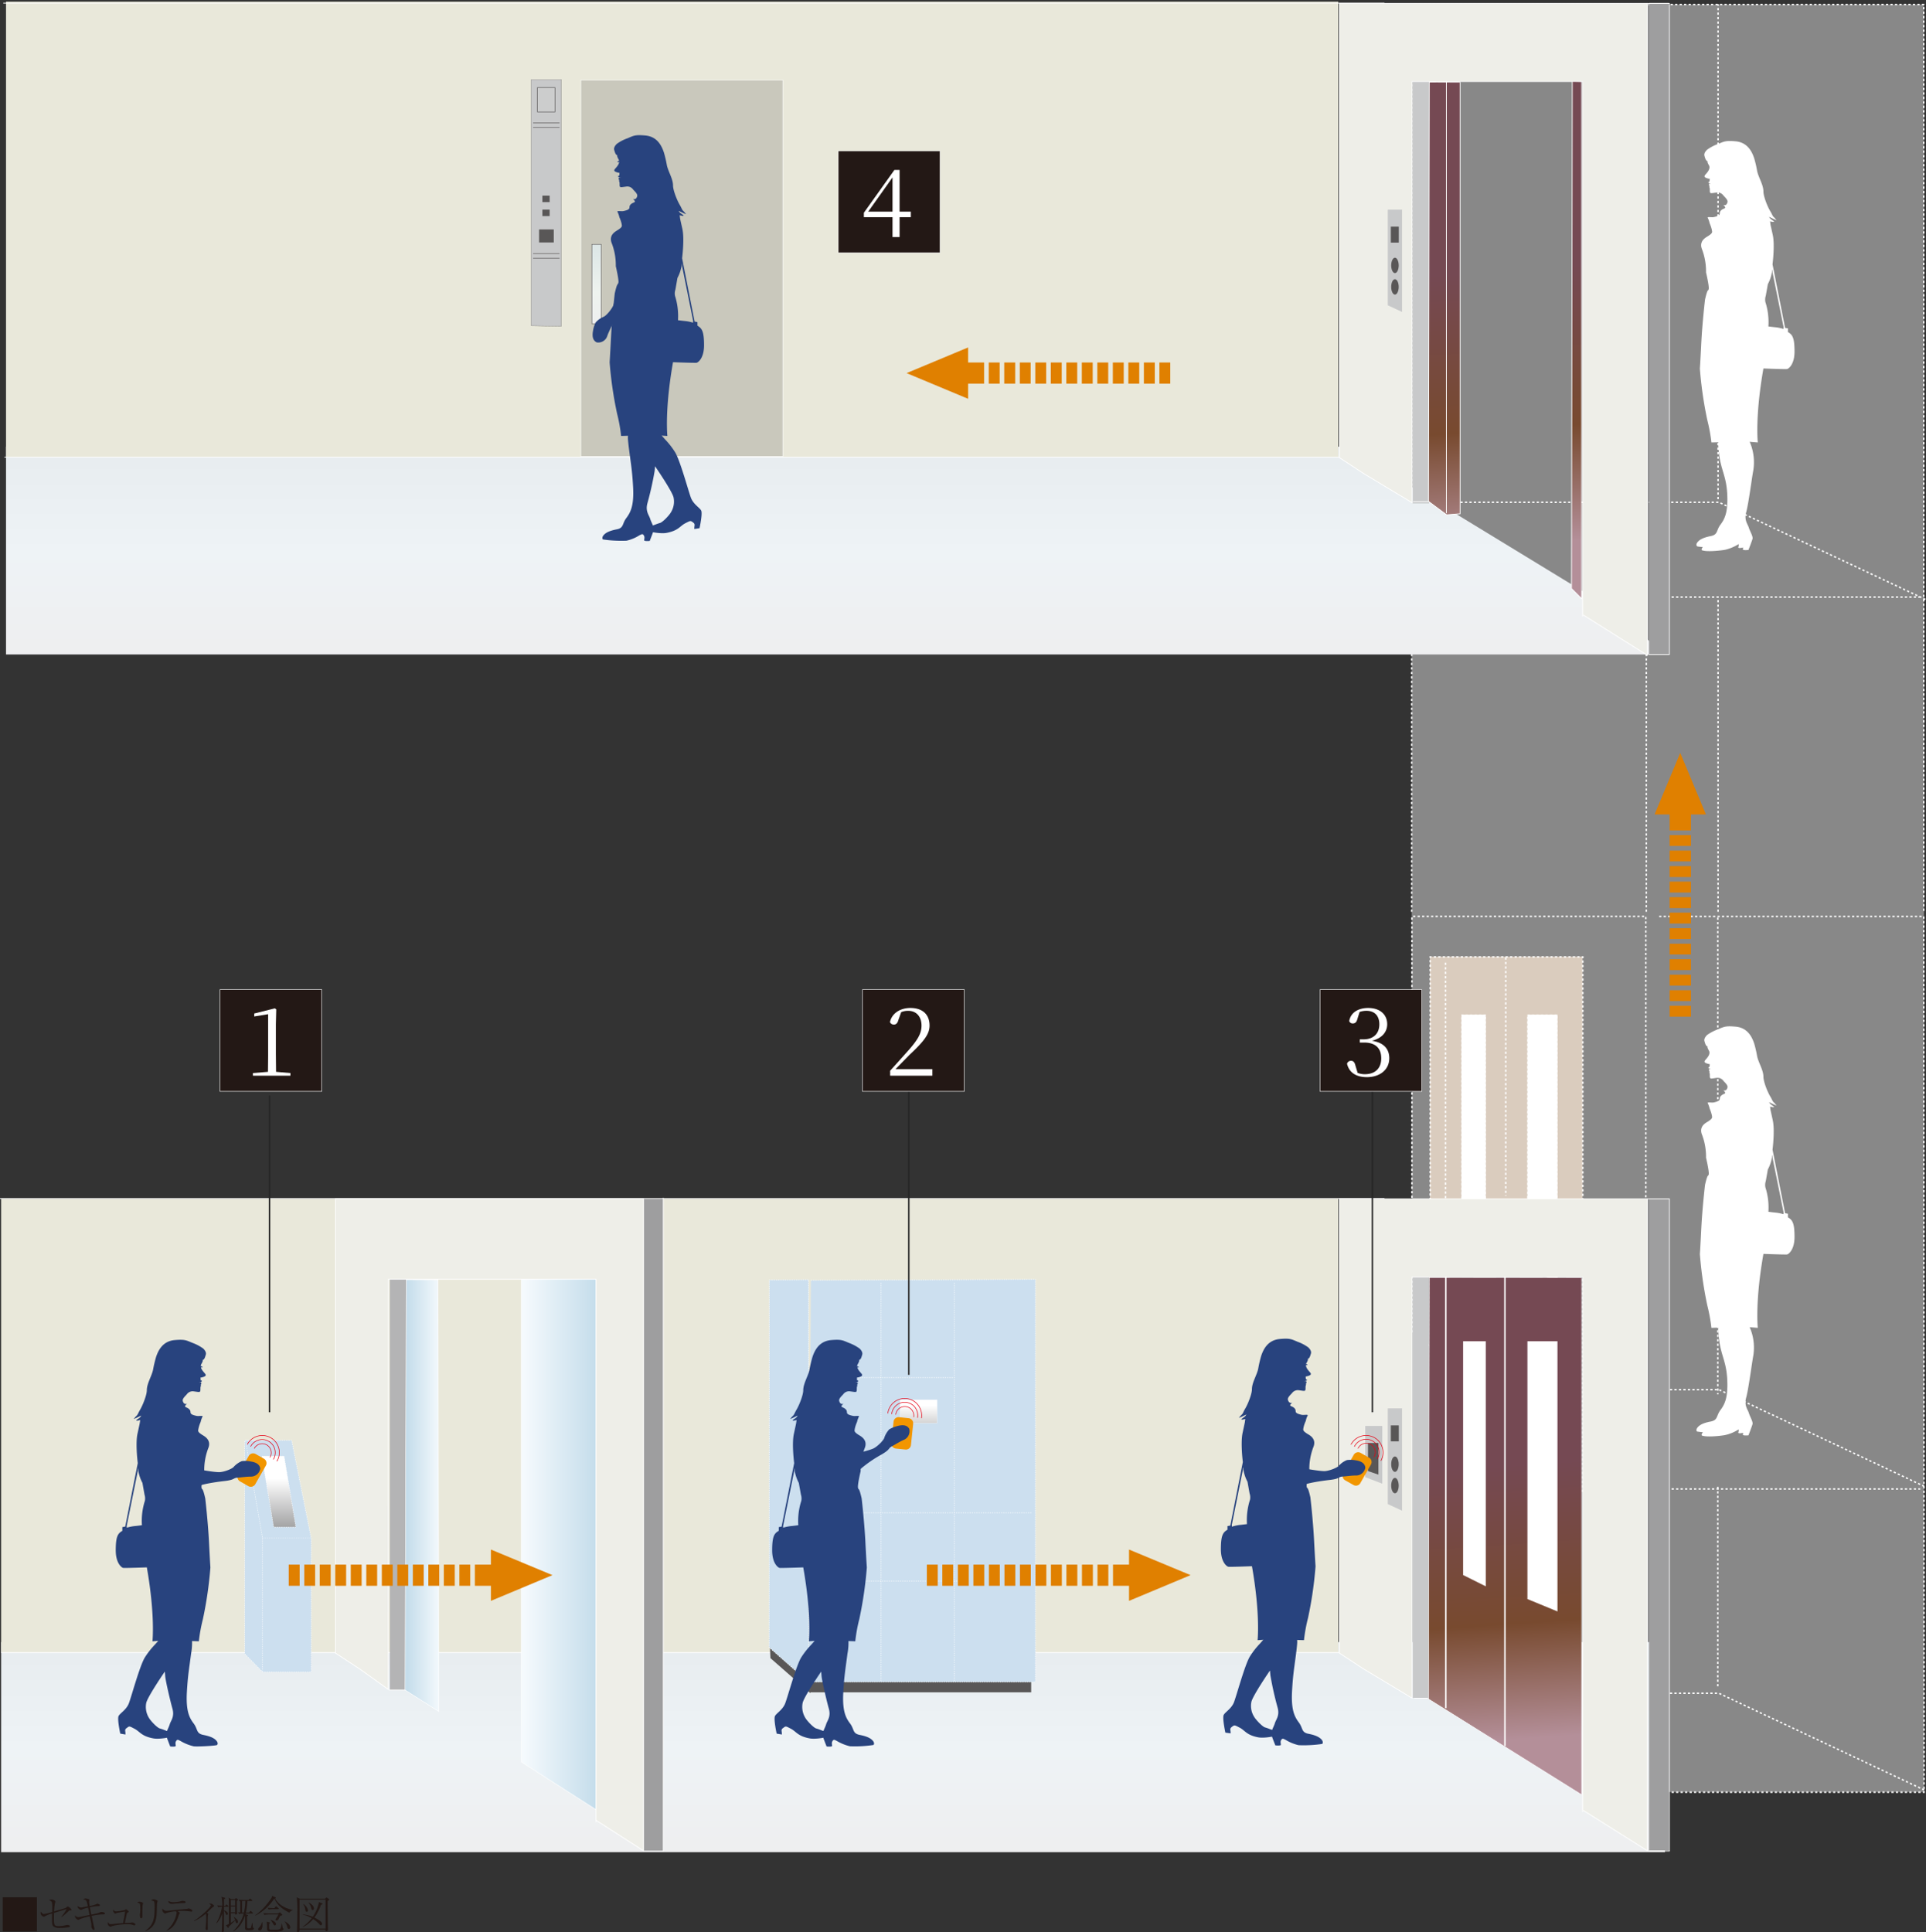
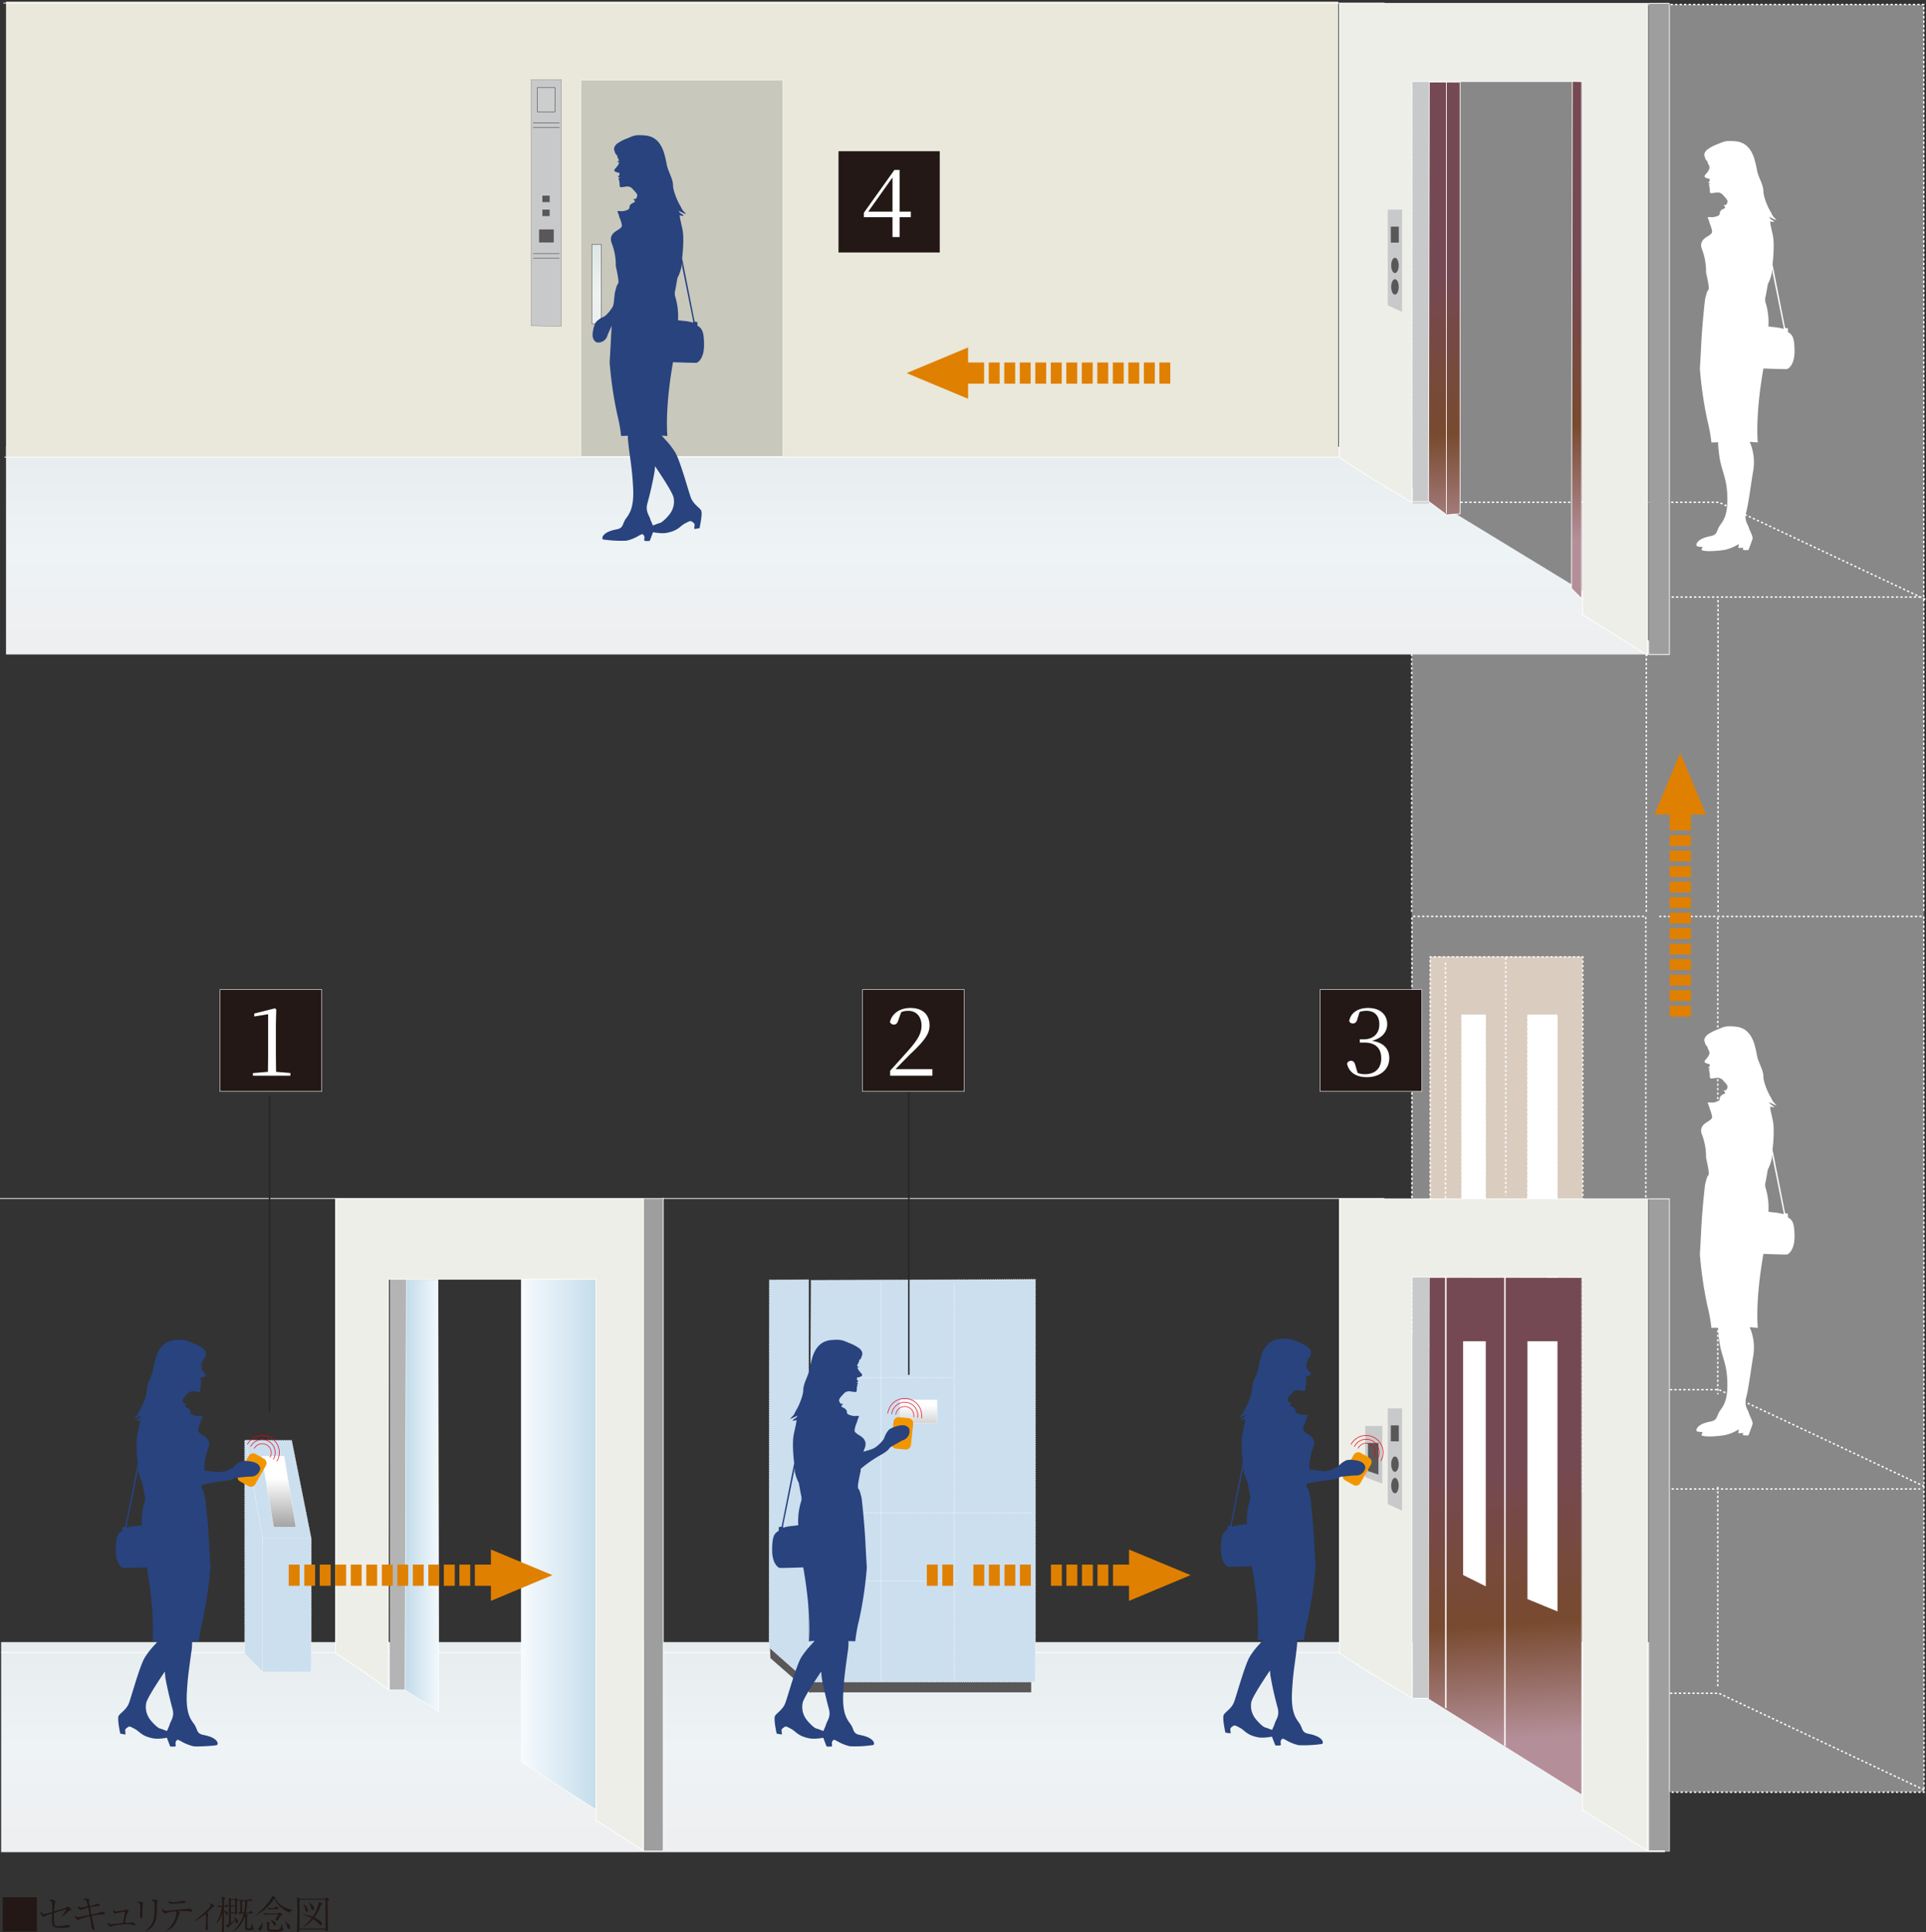
<svg xmlns="http://www.w3.org/2000/svg" xmlns:xlink="http://www.w3.org/1999/xlink" viewBox="0 0 680.108 682.298">
  <rect x="0" y="0" width="680.108" height="682.298" fill="#333333" stroke="none" />
  <defs>
    <linearGradient id="linear-gradient" x1="1054.738" y1="-2334.214" x2="1054.738" y2="-2468.487" gradientTransform="translate(-361.776 2110.157) scale(0.622)" gradientUnits="userSpaceOnUse">
      <stop offset="0.011" stop-color="#eeeeef" />
      <stop offset="0.489" stop-color="#eef3f6" />
      <stop offset="1" stop-color="#e6ebee" />
    </linearGradient>
    <linearGradient id="linear-gradient-2" x1="1056.125" y1="-3014.296" x2="1056.125" y2="-3147.326" xlink:href="#linear-gradient" />
    <linearGradient id="linear-gradient-3" x1="1621.283" y1="-8736.626" x2="1621.283" y2="-8680.446" gradientTransform="translate(-98.786 2671.814) scale(0.261 0.249)" gradientUnits="userSpaceOnUse">
      <stop offset="0" stop-color="#fff" />
      <stop offset="1" stop-color="#9e9e9f" />
    </linearGradient>
    <linearGradient id="linear-gradient-4" x1="729.863" y1="-5259.019" x2="729.863" y2="-5209.842" gradientTransform="translate(-171.721 2467.943) scale(0.37)" xlink:href="#linear-gradient-3" />
    <linearGradient id="linear-gradient-5" x1="1142.898" y1="-6472.91" x2="1060.476" y2="-6472.91" gradientTransform="translate(-145.076 2558.317) scale(0.311)" gradientUnits="userSpaceOnUse">
      <stop offset="0" stop-color="#c5ddeb" />
      <stop offset="1" stop-color="#f5fafd" />
    </linearGradient>
    <linearGradient id="linear-gradient-6" x1="2196.408" y1="-6768.071" x2="2172.675" y2="-7099.09" gradientTransform="translate(-145.076 2590.286) scale(0.311 0.292)" gradientUnits="userSpaceOnUse">
      <stop offset="0" stop-color="#b48f99" />
      <stop offset="0.42" stop-color="#784a2f" />
      <stop offset="1" stop-color="#754953" />
    </linearGradient>
    <linearGradient id="linear-gradient-7" x1="2127.853" y1="-7797.543" x2="2104.121" y2="-8128.564" gradientTransform="translate(-145.076 2470.571) scale(0.311 0.292)" xlink:href="#linear-gradient-6" />
    <linearGradient id="linear-gradient-8" x1="2129.414" y1="-7215.508" x2="2091.321" y2="-7746.83" gradientTransform="translate(-145.076 2438.599) scale(0.311)" gradientUnits="userSpaceOnUse">
      <stop offset="0" stop-color="#b48d75" />
      <stop offset="0.42" stop-color="#784a2f" />
      <stop offset="1" stop-color="#4e2d15" />
    </linearGradient>
    <linearGradient id="linear-gradient-9" x1="929.306" y1="-6527.887" x2="966.772" y2="-6527.887" xlink:href="#linear-gradient-5" />
    <linearGradient id="linear-gradient-10" x1="2273.492" y1="-7808.528" x2="2249.76" y2="-8139.543" gradientTransform="translate(-145.076 2470.515) scale(0.311 0.292)" xlink:href="#linear-gradient-6" />
    <linearGradient id="linear-gradient-11" x1="1147.907" y1="-7846.247" x2="1140.354" y2="-7951.597" gradientTransform="translate(-145.076 2558.317) scale(0.311)" gradientUnits="userSpaceOnUse">
      <stop offset="0.011" stop-color="#eeeeef" />
      <stop offset="0.461" stop-color="#eef3ef" />
      <stop offset="0.972" stop-color="#dce6e6" />
      <stop offset="1" stop-color="#e6eade" />
    </linearGradient>
  </defs>
  <g id="レイヤー_2" data-name="レイヤー 2">
    <g id="レイヤー_1-2" data-name="レイヤー 1">
      <path d="M13.041,670.014v12.074H.966V670.014Z" style="fill:#231815" />
      <path d="M21.635,676.934a15.384,15.384,0,0,0,1.891-2.746c-.322.1-.617.182-3.264,1-.2.056-1.023.308-1.191.364-.014.406-.028,1.051-.028,1.737,0,2.577.042,2.927,1.751,2.927a11.222,11.222,0,0,0,2.55-.35,2.025,2.025,0,0,1,.42-.07,1.946,1.946,0,0,1,.826.21.431.431,0,0,1,.112.267c0,.195-.168.279-.308.322a17.552,17.552,0,0,1-3.222.252,3.288,3.288,0,0,1-2.283-.532c-.42-.379-.518-.673-.518-2.76,0-.616,0-1.121.028-1.793a9.736,9.736,0,0,0-2.578,1.009.868.868,0,0,1-.392.111,1.123,1.123,0,0,1-.63-.364,1.166,1.166,0,0,1-.462-.924,2.264,2.264,0,0,1,.056-.518c.616.812.84.854,1.078.854a14.862,14.862,0,0,0,2.956-.714c0-.238.028-.771.028-1.485a8.261,8.261,0,0,0-.154-2.017,1.564,1.564,0,0,0-1.037-.63,1.953,1.953,0,0,1,.939-.253c.658,0,1.344.393,1.344.757a4.324,4.324,0,0,1-.14.49,20.839,20.839,0,0,0-.308,2.942c.393-.113,2.1-.617,2.452-.715,1.7-.5,1.722-.532,2.115-.868.14-.112.21-.154.294-.154a2.722,2.722,0,0,1,1.289,1.148c0,.21-.183.252-.365.252a1.929,1.929,0,0,0-.294-.013c-.1.013-.2.069-.392.266a23.406,23.406,0,0,1-2.479,2.087Z" style="fill:#231815" />
      <path d="M33.9,672.493c.322-.168.364-.2.434-.2a2.994,2.994,0,0,1,.743.224.33.33,0,0,1,.2.309c0,.279-.252.321-.435.321a13.877,13.877,0,0,0-3.1.421c.154.84.322,1.751.5,2.577.364-.084,2.017-.42,2.339-.518.155-.056.771-.308.9-.364a.712.712,0,0,1,.28-.056,2.718,2.718,0,0,1,1.107.224.355.355,0,0,1,.154.322c0,.294-.182.308-.6.322-.224,0-.434.014-.644.014a21.157,21.157,0,0,0-3.432.518c.126.547.645,2.97.757,3.474a10.255,10.255,0,0,1,.252,1.093c0,.308-.14.406-.266.406-.28,0-.533-.392-.687-.7a.886.886,0,0,1-.14-.561,6.842,6.842,0,0,0-.042-1.022c-.056-.406-.448-2.2-.518-2.564a25.1,25.1,0,0,0-3.348.953c-.574.28-.644.322-.742.322a1.776,1.776,0,0,1-1.051-.91,1.621,1.621,0,0,1-.07-.728,1.447,1.447,0,0,0,1.093.672,5,5,0,0,0,1.036-.169c.477-.1,2.564-.518,3-.6-.1-.5-.449-2.255-.518-2.577a8.957,8.957,0,0,0-2.3.728.442.442,0,0,1-.224.07,1.726,1.726,0,0,1-1.093-.84.92.92,0,0,1-.084-.547,1.9,1.9,0,0,0,1.219.533,3.783,3.783,0,0,0,.7-.1c.266-.056,1.442-.28,1.681-.322-.421-2.13-.463-2.3-1.611-2.424a1.359,1.359,0,0,1,.784-.35,3.98,3.98,0,0,1,1.247.294.279.279,0,0,1,.14.266c0,.1-.1.5-.1.589a11.4,11.4,0,0,0,.2,1.5A9.536,9.536,0,0,0,33.9,672.493Z" style="fill:#231815" />
      <path d="M46.024,679.021c.112-.014.63-.112.728-.112.182,0,1.037.35,1.037.714a.349.349,0,0,1-.336.35,1.519,1.519,0,0,1-.547-.168,4.838,4.838,0,0,0-1.7-.266,23.3,23.3,0,0,0-5.5.63,5.216,5.216,0,0,1-.673.267,1.458,1.458,0,0,1-.868-.631,1.953,1.953,0,0,1-.126-.742.852.852,0,0,1,.042-.266c.35.5.518.742,1.05.742.182,0,1.709-.168,2-.2.49-.056,1.751-.154,2.34-.2.055-.35.35-1.849.405-2.157.211-1.331.253-1.527.309-1.906-1.149.113-2.83.477-2.872.491-.112.028-.56.21-.658.21-.154,0-.28-.168-.378-.308-.308-.406-.337-.546-.337-.8a1.024,1.024,0,0,1,.042-.308,1.073,1.073,0,0,0,.967.63,15.67,15.67,0,0,0,3.193-.476c.225-.224.267-.266.323-.266.2,0,.994.686.994.883,0,.084-.027.112-.35.294-.224.126-.252.154-.308.378-.126.5-.182.756-.35,1.569-.112.56-.14.672-.364,1.723C44.4,679.077,45.744,679.063,46.024,679.021Z" style="fill:#231815" />
      <path d="M50.277,676.093v.449c0,.195,0,.91-.392.91s-.49-.785-.49-1.121a5.784,5.784,0,0,1,.084-.728,8.121,8.121,0,0,0,.056-1.331,9.879,9.879,0,0,0-.112-1.877c-.1-.238-.182-.266-.939-.49a1.161,1.161,0,0,1,.757-.322c.238,0,1.274.2,1.274.6,0,.084-.14.49-.14.574-.07.477-.1,1.877-.1,2.984Zm1.036,5.8c2.76-2.087,3.292-3.908,3.292-8.348a8.219,8.219,0,0,0-.167-2c-.168-.28-.813-.351-1.051-.378a1.156,1.156,0,0,1,.841-.421,2.654,2.654,0,0,1,1.316.421.282.282,0,0,1,.1.237,5,5,0,0,1-.168.659,7.067,7.067,0,0,0-.056.855c-.084,3.431-.112,3.936-.434,5.182a5.577,5.577,0,0,1-3.628,3.894Z" style="fill:#231815" />
      <path d="M58.816,681.752a10.082,10.082,0,0,0,3.572-6.233.653.653,0,0,0-.294-.533,11.513,11.513,0,0,0-3.4.645,1.211,1.211,0,0,1-.406.14,1.507,1.507,0,0,1-.981-1.415c0-.14.029-.266.042-.406a1.708,1.708,0,0,0,1.359.883c.546,0,3.95-.407,4.692-.477.813-.07,1.625-.154,2.438-.21a1.291,1.291,0,0,0,.532-.126.611.611,0,0,1,.21-.07,3.114,3.114,0,0,1,1.177.5.409.409,0,0,1,.14.337c0,.153-.056.308-.252.308s-.925-.126-1.079-.141a18.284,18.284,0,0,0-2.1-.125,16.575,16.575,0,0,0-1.709.084c.2.14.77.546.77.686,0,.07-.237.336-.266.392a1.791,1.791,0,0,0-.153.406c-.687,2.284-1.892,4.637-4.259,5.449Zm2.381-10a9.008,9.008,0,0,0,2.536-.308,2.3,2.3,0,0,1,.7-.154c.337,0,1.121.084,1.121.49,0,.252-.168.252-.673.28-2,.084-2.213.126-4.062.294h-.154a1.269,1.269,0,0,1-.91-.322.834.834,0,0,1-.28-.757A2.753,2.753,0,0,0,61.2,671.751Z" style="fill:#231815" />
      <path d="M68.518,678.349c2.3-1.443,5.939-4.833,5.939-5.477,0-.169-.07-.211-.686-.533a3.317,3.317,0,0,1,.6-.07c.35,0,.532.084.994.476.127.112.238.211.238.351s-.042.154-.364.35a2.626,2.626,0,0,0-.56.462c-.42.42-1.359,1.345-1.653,1.611.392.21.533.294.533.434a4.477,4.477,0,0,1-.141.476c-.056.35-.056,3.166-.056,3.726,0,.155.014.855.014,1.009s0,.49-.308.49c-.266,0-.476-.322-.476-.658,0-.112.07-.631.084-.743.056-.658.14-1.751.14-2.4a11.354,11.354,0,0,0-.1-1.877.33.33,0,0,0-.07-.14,19.005,19.005,0,0,1-4.09,2.634Z" style="fill:#231815" />
      <path d="M80.461,673.362H79.088v1.3c.686.111,1.387.672,1.387,1.162a.4.4,0,0,1-.364.42c-.21,0-.238-.07-.518-.672a1.841,1.841,0,0,0-.505-.77c0,1.134.014,7.059,0,7.087-.028.337-.42.393-.532.393-.266,0-.266-.155-.266-.224a1.74,1.74,0,0,1,.014-.211c.112-1.4.182-4.384.182-5.911V675.7a8.909,8.909,0,0,1-2,3.53l-.1-.07a17.017,17.017,0,0,0,1.989-5.786,9.438,9.438,0,0,0-1.331.155l-.336-.616c.6.056.729.056,1.779.1a15.058,15.058,0,0,0-.28-3.152l1.19.336a.183.183,0,0,1,.141.168c0,.084-.071.14-.169.21a1.906,1.906,0,0,0-.266.2l-.014.2v2.059h.462l.224-.266c.113-.14.141-.182.211-.182s.1.042.252.168l.294.253c.084.069.14.126.14.21C80.671,673.333,80.559,673.362,80.461,673.362Zm3.488-2.256c-.1.057-.238.155-.28.183-.014.434,0,2.731.028,3.782.014.084.042.49.042.574,0,.406-.448.49-.518.49-.2,0-.2-.1-.182-.476H81.525v3.376c.029-.014.6-.35,1.514-.967a4.7,4.7,0,0,0-.547-1.134l.07-.042c.14.112.813.63.938.742a1.494,1.494,0,0,1,.533,1.065c0,.308-.168.476-.406.476s-.364-.14-.448-.574c-.043-.183-.085-.309-.1-.407-.379.378-2.018,1.975-2.354,2.3.014.21.028.378-.112.378a.2.2,0,0,1-.168-.1l-.686-.882a3.115,3.115,0,0,0,1.064-.462v-5.379c0-.616,0-2.914-.028-3.4-.014-.14-.042-.308-.07-.5l.882.518h1.345l.211-.224a.352.352,0,0,1,.195-.126.258.258,0,0,1,.155.07l.476.406a.191.191,0,0,1,.084.154C84.075,671.022,84.005,671.064,83.949,671.106Zm-.91-.111H81.525v1.961h1.514Zm0,2.3H81.525v2.031h1.514Zm5.939,8.32a7.294,7.294,0,0,1-1.247.07c-.939,0-1.2-.07-1.2-1.022,0-.239.014-1.289.014-1.5,0-.462,0-.7-.014-2.76-.434,1.359-1.652,4.455-4.16,5.66l-.056-.084a12.731,12.731,0,0,0,3.74-6.22,10.429,10.429,0,0,0-1.653.168l-.336-.6c.518.028.574.042.771.042v-3.922c-.057.014-.085.014-.211.042l-.322-.6c1.051.084,2.059.1,2.326.1h1.148l.28-.322c.14-.154.154-.168.21-.168.084,0,.224.112.266.14l.421.322a.3.3,0,0,1,.14.211c0,.14-.127.153-.211.153H87.353a22.248,22.248,0,0,1-.546,4.105h1.148l.308-.421c.1-.125.14-.182.224-.182s.155.071.239.155l.448.42c.1.084.14.126.14.224,0,.126-.112.14-.21.14H86.722c-.055.2-.055.21-.07.252l.757.238c.168.056.21.1.21.154,0,.168-.364.323-.392.336,0,2.984,0,3.573.014,3.684.014.407.1.561.476.561.644,0,.77,0,.9-.294a10.681,10.681,0,0,0,.379-1.555h.14c.14,1.372.182,1.6.308,1.695.182.154.21.168.21.28C89.65,681.4,89.2,681.57,88.978,681.612Zm-2.55-10.3a8.489,8.489,0,0,0-.952.057v4.034c.182,0,.336,0,.658.014a19,19,0,0,0,.491-4.105Z" style="fill:#231815" />
      <path d="M102.151,675.463c-2.717-1.4-4.216-2.7-5.253-4.945h-.084a17.226,17.226,0,0,1-6.64,5.982l-.07-.071a22.756,22.756,0,0,0,5.66-6.065,1.339,1.339,0,0,0,.308-.812l1.162.462a.269.269,0,0,1,.154.21c0,.14-.126.224-.266.266,1.079,1.709,2.662,3.208,6.3,4.048v.043A2.076,2.076,0,0,0,102.151,675.463Zm-9.707,5.729a1,1,0,0,1-.771.588.479.479,0,0,1-.518-.448,1.008,1.008,0,0,1,.308-.588A3.961,3.961,0,0,0,92.5,678.8h.1a6.675,6.675,0,0,1,.084,1.078A2.952,2.952,0,0,1,92.444,681.192Zm6.569-4.65a3.441,3.441,0,0,0-.49.826c-.35.77-.49.826-.8.826-.183,0-.476-.056-.476-.224s.952-1.583,1.092-1.891H95.133a11.666,11.666,0,0,0-1.807.154l-.322-.6c1.051.084,2.059.112,2.325.112h2.83l.49-.308a.871.871,0,0,1,.168-.084c.07,0,.126.07.182.126l.6.6a.375.375,0,0,1,.084.182C99.686,676.429,99.251,676.5,99.013,676.542Zm.421,5.364a7.73,7.73,0,0,1-2.76.239c-1.443,0-2.3,0-2.367-.813a19.389,19.389,0,0,0-.126-2.7l.994.281c.126.028.182.07.182.14,0,.182-.21.28-.322.336,0,.238-.014,1.275,0,1.485.042.434.112.616.631.616,2.4,0,2.773,0,3.165-.266.224-.168.322-.294.462-1.009a9.227,9.227,0,0,0,.168-.924h.084c.057.238.211,1.317.281,1.526.042.113.042.127.2.267.07.07.112.112.112.182C100.134,681.4,99.826,681.752,99.434,681.906Zm-1.219-7.718H96.646a11.491,11.491,0,0,0-1.793.154l-.336-.6c.994.084,1.975.112,2.381.112l.351-.448c.042-.056.139-.168.209-.168s.239.126.267.139l.56.449a.254.254,0,0,1,.14.21C98.425,674.16,98.313,674.188,98.215,674.188Zm-1.191,5.785c-.252,0-.434-.294-.546-.49a7.06,7.06,0,0,0-.953-1.457l.028-.056a5.685,5.685,0,0,1,1.317.631,1.391,1.391,0,0,1,.588.826A.488.488,0,0,1,97.024,679.973Zm4.959,1.247c-.28,0-.448-.28-.518-.5a4.777,4.777,0,0,0-.981-2.13l.042-.069a8.078,8.078,0,0,1,1.457,1.022,1.781,1.781,0,0,1,.5,1.107A.526.526,0,0,1,101.983,681.22Z" style="fill:#231815" />
      <path d="M115.689,671.316c0,.8.042,6.136.084,8.419,0,.266.056,1.471.056,1.709a.58.58,0,0,1-.588.575c-.336,0-.323-.2-.294-.6h-9.189c.013.434.028.882-.645.882-.224,0-.238-.153-.238-.266,0-.322.056-1.722.056-2.017.07-3.432.07-4.16.07-5.308a43.574,43.574,0,0,0-.2-4.679l1.023.5h8.979l.294-.294c.056-.056.112-.14.21-.14.056,0,.112.042.21.112l.6.42c.085.056.112.07.112.168C116.235,670.98,116.151,671.064,115.689,671.316Zm-.729-.448h-9.2V681.08h9.2Zm-1.652,1.821a14.728,14.728,0,0,1-2.3,4.483c.826.406,2.717,1.4,2.717,2.213a.491.491,0,0,1-.448.532c-.168,0-.21-.042-.434-.28a11.188,11.188,0,0,0-2.27-1.919,9.663,9.663,0,0,1-3.7,2.844v-.084a15.786,15.786,0,0,0,3.208-3.068A9.929,9.929,0,0,0,107,676.191l-.014-.126a12.521,12.521,0,0,1,3.446.854,14.025,14.025,0,0,0,2.157-5,1.617,1.617,0,0,0-.028-.224l1.149.476c.084.028.168.07.168.154C113.882,672.521,113.448,672.661,113.308,672.689Zm-4.987,2.452c-.378,0-.42-.266-.56-1.009a3.836,3.836,0,0,0-.687-1.625l.071-.084a3.651,3.651,0,0,1,1.638,2.2A.49.49,0,0,1,108.321,675.141Zm2.073-.617c-.35,0-.392-.182-.56-.91a4.342,4.342,0,0,0-.869-1.653l.042-.07c.967.434,1.849,1.3,1.849,2.059C110.856,674.048,110.856,674.524,110.394,674.524Z" style="fill:#231815" />
      <rect x="498.515" y="1.589" width="180.9" height="631.266" style="fill:#888" />
      <rect x="0.398" y="579.907" width="587.535" height="74.185" style="fill:url(#linear-gradient)" />
      <line x1="498.508" y1="321.995" x2="498.508" y2="4.224" style="fill:none;stroke:#fff;stroke-width:0.508px;stroke-dasharray:0.792,0.792" />
      <polygon points="569.272 215.113 587.933 231.136 2.124 231.136 2.124 157.742 475.197 157.742 569.272 215.113" style="fill:url(#linear-gradient-2)" />
      <rect x="2.124" y="0.591" width="470.447" height="160.712" style="fill:#e9e8da" />
-       <rect x="0.398" y="423.322" width="472.172" height="160.165" style="fill:#e9e8da" />
      <line x1="473.731" y1="583.61" x2="0.398" y2="583.61" style="fill:none;stroke:#fff;stroke-width:0.267px" />
      <polyline points="679.316 321.673 679.316 1.589 499.366 1.589" style="fill:none;stroke:#fff;stroke-width:0.508px;stroke-dasharray:0.792,0.792" />
      <line x1="581.339" y1="321.995" x2="581.339" y2="4.224" style="fill:none;stroke:#fff;stroke-width:0.508px;stroke-dasharray:0.792,0.792" />
      <line x1="606.685" y1="321.995" x2="606.685" y2="211.223" style="fill:none;stroke:#fff;stroke-width:0.508px;stroke-dasharray:0.792,0.792" />
-       <line x1="606.685" y1="176.277" x2="606.685" y2="1.49" style="fill:none;stroke:#fff;stroke-width:0.508px;stroke-dasharray:0.792,0.792" />
      <rect x="504.915" y="337.819" width="53.904" height="94.676" style="fill:#daccbe" />
      <polyline points="558.921 526.895 558.921 337.952 505.03 337.952 505.03 486.672 506.44 476.381 498.584 470.764 498.584 323.627 581.175 323.627 581.175 540.531 577.522 526.295" style="fill:none;stroke:#fff;stroke-width:0.508px;stroke-dasharray:0.792,0.792" />
      <polygon points="524.657 444.86 516.068 440.855 516.068 358.323 524.657 358.323 524.657 444.86" style="fill:#fff;stroke:#fff;stroke-width:0.173px;stroke-dasharray:0.792,0.792" />
      <polygon points="549.974 452.566 539.363 448.188 539.363 358.323 549.974 358.323 549.974 452.566" style="fill:#fff;stroke:#fff;stroke-width:0.173px;stroke-dasharray:0.792,0.792" />
      <polyline points="590.276 632.914 679.415 632.914 679.316 323.648 585.224 323.648" style="fill:none;stroke:#fff;stroke-width:0.508px;stroke-dasharray:0.792,0.792" />
      <line x1="606.58" y1="324.04" x2="606.58" y2="492.425" style="fill:none;stroke:#fff;stroke-width:0.508px;stroke-dasharray:0.792,0.792" />
      <line x1="606.58" y1="525.035" x2="606.58" y2="596.222" style="fill:none;stroke:#fff;stroke-width:0.508px;stroke-dasharray:0.792,0.792" />
      <polyline points="589.685 490.762 606.971 490.762 680 525.138" style="fill:none;stroke:#fff;stroke-width:0.508px;stroke-dasharray:0.792,0.792" />
      <polyline points="515.7 177.371 606.971 177.371 680 211.735" style="fill:none;stroke:#fff;stroke-width:0.508px;stroke-dasharray:0.792,0.792" />
      <line x1="510.45" y1="445.31" x2="510.45" y2="339.558" style="fill:none;stroke:#fff;stroke-width:0.508px;stroke-dasharray:0.792,0.792" />
      <line x1="590.276" y1="210.863" x2="678.061" y2="210.863" style="fill:none;stroke:#fff;stroke-width:0.508px;stroke-dasharray:0.792,0.792" />
      <line x1="590.276" y1="525.818" x2="678.061" y2="525.818" style="fill:none;stroke:#fff;stroke-width:0.508px;stroke-dasharray:0.792,0.792" />
      <polyline points="589.685 597.976 606.971 597.976 680 632.363" style="fill:none;stroke:#fff;stroke-width:0.508px;stroke-dasharray:0.792,0.792" />
      <rect x="1.558" width="471.012" height="162.18" style="fill:none" />
      <line x1="1.164" y1="1.101" x2="488.897" y2="1.101" style="fill:none;stroke:#fff;stroke-width:0.267px" />
      <line x1="473.731" y1="161.437" x2="1.558" y2="161.437" style="fill:none;stroke:#fff;stroke-width:0.267px" />
      <polygon points="286.174 597.955 285.977 593.66 271.853 581.276 272.057 585.572 286.174 597.955" style="fill:#595757" />
      <rect x="285.938" y="593.483" width="78.193" height="4.16" style="fill:#595757" />
      <polyline points="286.345 452.13 365.633 451.804 365.633 594.009 285.428 594.009 271.567 581.746 271.682 452.014 285.547 451.916 285.547 593.355" style="fill:#ccdfef;stroke:#fff;stroke-width:0.201px;stroke-dasharray:0.396,0.396" />
      <line x1="285.366" y1="486.468" x2="336.756" y2="486.468" style="fill:#00aae7;stroke:#fff;stroke-width:0.201px;stroke-dasharray:0.396,0.396" />
      <line x1="285.366" y1="534.26" x2="364.594" y2="534.26" style="fill:#00aae7;stroke:#fff;stroke-width:0.201px;stroke-dasharray:0.396,0.396" />
      <line x1="285.366" y1="558.408" x2="338.245" y2="558.408" style="fill:#00aae7;stroke:#fff;stroke-width:0.201px;stroke-dasharray:0.396,0.396" />
      <line x1="337.009" y1="453.035" x2="337.009" y2="593.547" style="fill:#00aae7;stroke:#fff;stroke-width:0.201px;stroke-dasharray:0.396,0.396" />
      <line x1="311.136" y1="453.035" x2="311.136" y2="593.547" style="fill:#00aae7;stroke:#fff;stroke-width:0.201px;stroke-dasharray:0.396,0.396" />
      <rect x="317.845" y="494.337" width="13.046" height="8.251" style="stroke:#fff;stroke-width:0.086px;fill:url(#linear-gradient-3)" />
      <polyline points="92.705 590.388 92.705 543.166 86.68 508.664 102.99 508.664 109.913 543.332 109.913 590.48 92.754 590.48 86.423 584.063 86.423 508.664 95.344 508.664" style="fill:#ccdfef;stroke:#fff;stroke-width:0.173px;stroke-dasharray:0.396,0.396" />
      <line x1="92.632" y1="543.102" x2="109.913" y2="543.102" style="fill:none;stroke:#fff;stroke-width:0.103px;stroke-dasharray:0.396,0.396" />
      <polygon points="104.479 539.286 96.64 539.286 92.468 514.229 100.311 514.229 104.479 539.286" style="stroke:#fff;stroke-width:0.173px;stroke-dasharray:0.396,0.396;fill:url(#linear-gradient-4)" />
      <rect x="227.231" y="423.307" width="6.982" height="230.413" style="fill:#9e9e9f" />
      <rect x="582.312" y="423.179" width="6.995" height="230.318" style="fill:#9e9e9f" />
      <rect x="137.682" y="439.302" width="5.831" height="157.572" style="fill:#b4b4b5" />
      <path d="M93.162,515.124a1.806,1.806,0,0,1,.72,2.444l-3.764,6.615a1.8,1.8,0,0,1-2.465.615l-2.86-1.627a1.8,1.8,0,0,1-.73-2.437l3.79-6.609a1.778,1.778,0,0,1,2.456-.618Z" style="fill:#f29600" />
      <path d="M320.8,500.847a1.787,1.787,0,0,1,1.667,1.908l-.792,7.583a1.784,1.784,0,0,1-2,1.565l-3.273-.337a1.805,1.805,0,0,1-1.661-1.923l.793-7.588a1.8,1.8,0,0,1,2-1.575Z" style="fill:#f29600" />
      <path d="M281.1,502.8l.2-1.313s-2.077.588-1.17-.136c.645-.47,1.068-.577,1.512-1.41.079-.119-3.639,1.9-2.287.784a2.354,2.354,0,0,1,.535-.614c.635-.6.592-.946,1.361-2.251,1.026-1.724,2.393-5.238,2.393-6.895,0-2.436,1.844-5.16,2.222-7.4.4-2.219,1.036-4.357,1.036-4.357.756-2.258,2.3-5.59,6.6-5.96,3.6-.307,4.076.089,6.242.987a15.376,15.376,0,0,1,3.751,1.972c.447.383,1.242,1.312.959,2.214-.2.644-.437,1.842-1.206,1.867,0,0,.542-.119-.358,1.449-.73,1.28.8,2.753,1.282,3.315.526.669.171.827-.155,1.06a4.916,4.916,0,0,1-1.42.39l.059.991s.369-.049.405.236c.042.309-.645.341-1.046.566,0,0,.9-.363.875.292-.046.739-.7.344-.372.425.4.126.109.695.109.695s-.072.023-.072.836c0,1.323-.184,1.095-2.321.825a2.5,2.5,0,0,0-2.479,1.036c-.552.624-1.63,1.548-1.42,2.325.392,1.586,1.529.968,1.529.968a3.649,3.649,0,0,0-.694.773c-.226.6.8.444,1.562,1.336.831.944-.622,1.56,2.442,2.207.841.2,2.544-.278,2.074.359a9.007,9.007,0,0,0-.621,1.819,11.967,11.967,0,0,0-.783,2.357c-.082.782-.427,1.034,1.365,2.189.68.427,3.4,1.734,2.094,4.784a21.666,21.666,0,0,0-1.394,7.656v.358s-1.095,4.582-.944,5.761c.138,1.157.283-.648,1.3,3.864,0,0,.947,8.076,1.315,15.27.365,7.221.516,9.115.516,9.115a138.8,138.8,0,0,1-2.653,18.22,55.858,55.858,0,0,0-1.43,7.857l-2.4-.085a21.239,21.239,0,0,1-.371,4.529c-.661,5.253-1.124,7.515-1.46,13.54-.371,6.638.871,9.048,2.413,11.061,1.522,2.051.779,3.5,3.419,4.022,3.106.6,4.062,1.449,4.6,2.043.5.575.571,1.237.19,1.512a43.37,43.37,0,0,1-8.293.447,16.671,16.671,0,0,1-4.6-1.872c-.786-.38-1.085-.681-1.516,0-.43.622-.164,1.3-.164,1.715,0,.456-1.949.227-1.949.227s-1.371-3.5-1.46-3.993c-.135-.877.953-2.615,1.312-3.881.358-1.223,1.755-2.607.943-5.468-.825-2.929-2.39-9.756-2.56-11.424l-.139-1.681s-6.048,8.811-6.547,11.061a7.391,7.391,0,0,0,.94,5.279c.664,1.15,3.057,3.64,3.931,3.773a13.722,13.722,0,0,1,1.815.658c.67.13,2.78,1.387,2.35,1.97s-4.661,1.228-6.565.852c-4.223-.788-4.687-2.39-6.62-3.4-1.817-.968-1.817-.968-2.626-.355-.473.31-.73.565-.664,1.147.158,1.172.089,1.242.089,1.242l-1.828-.312S273.1,607,273.68,605.97c.582-1.012,2.692-2.173,3.557-4.362.881-2.186,3.951-13.6,5.759-16.4a29.058,29.058,0,0,1,3.428-4.345c.579-.648,1.23-1.384,1.23-1.384l-2.025.144s1.025-9.133-1.989-26.107c0,0-7.859.278-8.359.186s-2.616-1.547-2.616-6.229c0-4.655.664-5.82,2.034-6.689.516-.347.694-.451.694-.451l-.4.247V539.3l1.538-.272v.479a15.623,15.623,0,0,1,2.728-.568c1.18-.1,2.515-.3,2.515-.3h.119a23.1,23.1,0,0,1,1.068-8.629,4.557,4.557,0,0,0-.145-2.21c-.845-4.712-.743-4.115-.743-4.115a14.424,14.424,0,0,1-1.456-4.272c-.178-1.944-.178.1-.178.1L276.159,540.7l-.493.084,4.772-24.081s-.884-6.711-.108-10.32l.769-3.58" style="fill:#28437e" />
      <path d="M301.084,513.627s6.055-1.4,7.518-2.189c1.486-.819,3.524-2.916,3.685-3.772a8.247,8.247,0,0,1,1.742-2.9,10.918,10.918,0,0,1,2.952-1.183c1.666-.451,3.3-.418,4.1,1.017a3.323,3.323,0,0,1-1.91,3.884c-1.153.458-3.119,1.689-4.079,2.192-1.631.843-.457,1.035-3.816,2.988a44.4,44.4,0,0,0-7.551,5.239" style="fill:#28437e" />
      <path d="M302.156,482.725s1.164.03.865.041c-.523.027-.06.027-.47-.074" style="fill:#28437e" />
      <path d="M302.57,482.579h-.414l-.007.28s.277.016.52.026a1.061,1.061,0,0,0,.141.032l.365-.032.05-.13c-.02-.133-.02-.155-.533-.176-.04,0-.069-.041-.1-.053Z" style="fill:#28437e" />
      <path d="M89.809,511.492a3.181,3.181,0,0,1,4.355-1.234,3.221,3.221,0,0,1,1.207,4.37" style="fill:none;stroke:#e50012;stroke-linecap:round;stroke-width:0.201px" />
      <path d="M88.537,510.785a4.605,4.605,0,1,1,8.01,4.543" style="fill:none;stroke:#e50012;stroke-linecap:round;stroke-width:0.208px" />
      <path d="M87.354,510.051a6.01,6.01,0,1,1,10.452,5.934" style="fill:none;stroke:#e50012;stroke-linecap:round;stroke-width:0.208px" />
      <path d="M316.317,499.5a3.2,3.2,0,1,1,6.337.894" style="fill:none;stroke:#e50012;stroke-linecap:round;stroke-width:0.201px" />
      <path d="M314.9,499.3a4.6,4.6,0,1,1,9.1,1.321" style="fill:none;stroke:#e50012;stroke-linecap:round;stroke-width:0.208px" />
      <path d="M313.523,499.056a5.995,5.995,0,1,1,11.866,1.717" style="fill:none;stroke:#e50012;stroke-linecap:round;stroke-width:0.208px" />
      <polygon points="210.431 639.046 184.101 622.249 184.101 451.724 210.431 451.438 210.431 639.046" style="stroke:#fff;stroke-width:0.173px;fill:url(#linear-gradient-5)" />
      <rect x="498.801" y="439.302" width="5.812" height="160.284" style="fill:#c8c9ca" />
      <polyline points="558.849 639.908 558.849 450.979 498.656 450.979 498.656 599.707 481.531 589.405 472.975 583.802 472.975 423.359 581.72 423.359 581.72 653.586 559.099 639.331" style="fill:#eeeee8;stroke:#fff;stroke-width:0.267px" />
      <polygon points="488.112 523.97 482.089 521.642 482.089 503.575 488.112 503.575 488.112 523.97" style="fill:#c8c9ca" />
      <polygon points="495.1 533.484 490.054 531.168 490.054 497.359 495.1 497.359 495.1 533.484" style="fill:#c8c9ca" />
      <rect x="491.132" y="503.375" width="2.804" height="5.644" style="fill:#595757" />
      <path d="M493.913,517.087c0,1.487-.6,2.7-1.328,2.7s-1.321-1.21-1.321-2.7c0-1.508.585-2.732,1.321-2.732S493.913,515.579,493.913,517.087Z" style="fill:#595757" />
      <path d="M493.913,524.645c0,1.5-.6,2.709-1.328,2.709s-1.321-1.213-1.321-2.709.585-2.736,1.321-2.736S493.913,523.163,493.913,524.645Z" style="fill:#595757" />
      <polygon points="486.754 520.76 483.066 519.514 483.066 509.589 486.754 509.589 486.754 520.76" style="fill:#595757" />
      <path d="M479.575,511.47a3.2,3.2,0,1,1,5.627,3.04" style="fill:none;stroke:#e50012;stroke-linecap:round;stroke-width:0.201px" />
      <path d="M478.286,510.816a4.611,4.611,0,1,1,8.113,4.377" style="fill:none;stroke:#e50012;stroke-linecap:round;stroke-width:0.208px" />
      <path d="M477.1,510.09a6.01,6.01,0,0,1,10.578,5.71" style="fill:none;stroke:#e50012;stroke-linecap:round;stroke-width:0.208px" />
      <polygon points="558.51 633.808 504.432 599.999 504.714 451.135 558.51 451.194 558.51 633.808" style="stroke:#fff;stroke-width:0.173px;fill:url(#linear-gradient-6)" />
      <polygon points="524.657 560.213 516.656 556.225 516.656 473.666 524.657 473.666 524.657 560.213" style="fill:#fff" />
      <polygon points="549.974 569.08 539.363 564.709 539.363 473.666 549.974 473.666 549.974 569.08" style="fill:#fff" />
      <line x1="510.539" y1="450.839" x2="510.539" y2="603.227" style="fill:none;stroke:#fff;stroke-width:0.508px" />
      <rect x="582.312" y="1.017" width="6.995" height="230.329" style="fill:#9e9e9f" />
      <rect x="498.801" y="20.435" width="5.812" height="157.35" style="fill:#c8c9ca" />
      <polyline points="558.849 217.731 558.849 28.799 498.656 28.799 498.656 177.524 481.531 167.239 472.975 161.618 472.975 1.186 581.72 1.186 581.72 231.409 559.099 217.187" style="fill:#eeeee8;stroke:#fff;stroke-width:0.267px" />
      <polygon points="515.591 181.432 510.828 181.805 504.432 177.057 504.714 28.969 515.591 29.018 515.591 181.432" style="stroke:#fff;stroke-width:0.267px;fill:url(#linear-gradient-7)" />
      <line x1="510.746" y1="28.674" x2="510.746" y2="181.24" style="stroke:#fff;stroke-width:0.267px;fill:url(#linear-gradient-8)" />
      <rect x="327.289" y="552.542" width="3.849" height="7.478" style="fill:#e08000" />
      <rect x="332.752" y="552.542" width="3.843" height="7.478" style="fill:#e08000" />
-       <rect x="338.245" y="552.542" width="3.836" height="7.478" style="fill:#e08000" />
      <rect x="343.728" y="552.542" width="3.832" height="7.478" style="fill:#e08000" />
      <rect x="349.197" y="552.542" width="3.849" height="7.478" style="fill:#e08000" />
      <rect x="354.693" y="552.542" width="3.829" height="7.478" style="fill:#e08000" />
      <rect x="360.153" y="552.542" width="3.843" height="7.478" style="fill:#e08000" />
-       <rect x="365.636" y="552.542" width="3.843" height="7.478" style="fill:#e08000" />
      <rect x="371.112" y="552.542" width="3.846" height="7.478" style="fill:#e08000" />
      <rect x="376.572" y="552.542" width="3.852" height="7.478" style="fill:#e08000" />
      <rect x="382.064" y="552.542" width="3.849" height="7.478" style="fill:#e08000" />
      <rect x="387.544" y="552.542" width="3.833" height="7.478" style="fill:#e08000" />
      <rect x="393.027" y="552.542" width="9.937" height="7.478" style="fill:#e08000" />
      <polygon points="398.687 547.222 420.415 556.255 398.687 565.342 398.687 547.222" style="fill:#e08000" />
      <rect x="409.406" y="128.016" width="3.846" height="7.483" style="fill:#e08000" />
      <rect x="403.927" y="128.016" width="3.849" height="7.483" style="fill:#e08000" />
      <rect x="398.44" y="128.016" width="3.846" height="7.483" style="fill:#e08000" />
      <rect x="392.968" y="128.016" width="3.839" height="7.483" style="fill:#e08000" />
      <rect x="387.491" y="128.016" width="3.843" height="7.483" style="fill:#e08000" />
      <rect x="382.018" y="128.016" width="3.836" height="7.483" style="fill:#e08000" />
      <rect x="376.539" y="128.016" width="3.846" height="7.483" style="fill:#e08000" />
      <rect x="371.053" y="128.016" width="3.862" height="7.483" style="fill:#e08000" />
      <rect x="365.577" y="128.016" width="3.846" height="7.483" style="fill:#e08000" />
      <rect x="360.11" y="128.016" width="3.826" height="7.483" style="fill:#e08000" />
      <rect x="354.621" y="128.016" width="3.859" height="7.483" style="fill:#e08000" />
      <rect x="349.148" y="128.016" width="3.849" height="7.483" style="fill:#e08000" />
      <rect x="337.877" y="128.016" width="9.625" height="7.483" style="fill:#e08000" />
      <polygon points="341.861 140.836 320.133 131.765 341.861 122.697 341.861 140.836" style="fill:#e08000" />
      <rect x="589.583" y="355.178" width="7.524" height="3.843" style="fill:#e08000" />
      <rect x="589.583" y="349.705" width="7.524" height="3.816" style="fill:#e08000" />
      <rect x="589.583" y="344.224" width="7.524" height="3.834" style="fill:#e08000" />
      <rect x="589.583" y="338.733" width="7.524" height="3.854" style="fill:#e08000" />
      <rect x="589.583" y="333.278" width="7.524" height="3.802" style="fill:#e08000" />
      <rect x="589.583" y="327.798" width="7.524" height="3.834" style="fill:#e08000" />
      <rect x="589.583" y="322.299" width="7.524" height="3.838" style="fill:#e08000" />
      <rect x="589.583" y="316.829" width="7.524" height="3.861" style="fill:#e08000" />
      <rect x="589.583" y="311.35" width="7.524" height="3.849" style="fill:#e08000" />
      <rect x="589.583" y="305.872" width="7.524" height="3.854" style="fill:#e08000" />
      <rect x="589.583" y="300.392" width="7.524" height="3.823" style="fill:#e08000" />
      <rect x="589.583" y="294.923" width="7.524" height="3.824" style="fill:#e08000" />
      <rect x="589.583" y="285.364" width="7.524" height="7.917" style="fill:#e08000" />
      <polygon points="584.267 287.624 593.324 265.88 602.396 287.624 584.267 287.624" style="fill:#e08000" />
      <path d="M483.4,514.746a1.787,1.787,0,0,1,.73,2.416l-3.79,6.634a1.758,1.758,0,0,1-2.452.6l-2.863-1.612a1.828,1.828,0,0,1-.736-2.442l3.78-6.637a1.807,1.807,0,0,1,2.465-.585Z" style="fill:#f29600" />
      <path d="M439.555,502.428l.187-1.315s-2.071.572-1.153-.12c.627-.533,1.078-.624,1.508-1.427.069-.147-3.638,1.89-2.288.763a3.592,3.592,0,0,1,.553-.633c.621-.555.565-.917,1.338-2.241,1.015-1.683,2.389-5.24,2.389-6.9,0-2.383,1.864-5.118,2.239-7.371a42.527,42.527,0,0,1,1.015-4.341c.77-2.283,2.3-5.611,6.614-5.976,3.583-.319,4.076.074,6.245.977a14.941,14.941,0,0,1,3.761,1.977c.43.4,1.229,1.291.943,2.205-.217.664-.444,1.826-1.206,1.864,0,0,.546-.112-.345,1.456-.75,1.279.779,2.748,1.265,3.335.536.651.171.828-.158,1.04a5.907,5.907,0,0,1-1.413.406l.066.962s.361,0,.391.248c.049.314-.634.334-1.042.57,0,0,.917-.37.891.3-.043.722-.723.337-.378.436.4.085.115.681.115.681s-.082.041-.082.833c0,1.311-.174,1.1-2.321.808a2.555,2.555,0,0,0-2.485,1.055c-.549.6-1.621,1.554-1.42,2.318.414,1.569,1.535.978,1.535.978a3.113,3.113,0,0,0-.7.79c-.22.566.815.423,1.568,1.305.831.962-.625,1.542,2.432,2.224.845.192,2.567-.3,2.081.376a6.934,6.934,0,0,0-.608,1.805,10.454,10.454,0,0,0-.8,2.352c-.1.757-.431,1.057,1.371,2.189.667.421,3.4,1.68,2.071,4.789a21.752,21.752,0,0,0-1.387,7.633v.366s-1.076,4.6-.941,5.764.293-.657,1.312,3.854c0,0,.95,8.086,1.308,15.3.378,7.2.516,9.089.516,9.089a135.841,135.841,0,0,1-2.653,18.232,56.015,56.015,0,0,0-1.426,7.842l-2.4-.069c-.148.643.293-.724-.358,4.525-.661,5.23-1.124,7.516-1.456,13.528-.362,6.642.868,9.034,2.4,11.082,1.519,2.03.8,3.491,3.415,4,3.117.605,4.073,1.479,4.6,2.022.507.609.582,1.26.217,1.553a44.189,44.189,0,0,1-8.309.44,15.244,15.244,0,0,1-4.6-1.885c-.8-.371-1.081-.651-1.525,0s-.141,1.32-.141,1.731c0,.442-1.966.22-1.966.22s-1.38-3.489-1.463-3.982c-.134-.891.96-2.645,1.315-3.871.365-1.251,1.762-2.633.953-5.481a116.719,116.719,0,0,1-2.55-11.413l-.151-1.678s-6.052,8.809-6.552,11.061a7.187,7.187,0,0,0,.944,5.236c.657,1.151,3.063,3.646,3.928,3.805a16.529,16.529,0,0,1,1.831.659c.657.133,2.754,1.359,2.34,1.951-.44.589-4.661,1.233-6.558.889-4.237-.789-4.694-2.422-6.643-3.44-1.814-.943-1.814-.943-2.613-.363-.44.34-.739.577-.67,1.165.167,1.157.075,1.218.075,1.218l-1.824-.253s-1.154-5.24-.576-6.286c.576-1.024,2.706-2.193,3.58-4.364s3.941-13.63,5.739-16.384a27.984,27.984,0,0,1,3.439-4.375c.572-.666,1.226-1.365,1.226-1.365l-2.035.125s1.012-9.115-1.989-26.125c0,0-7.856.314-8.346.192-.483-.08-2.629-1.542-2.629-6.176,0-4.7.69-5.846,2.051-6.729.516-.337.68-.452.68-.452l-.394.248v-1.242l1.558-.3v.5a15.459,15.459,0,0,1,2.7-.6c1.16-.111,2.521-.3,2.521-.3h.1a23.507,23.507,0,0,1,1.078-8.641,4.318,4.318,0,0,0-.151-2.181c-.841-4.74-.733-4.123-.733-4.123a13.784,13.784,0,0,1-1.453-4.3c-.2-1.908-.2.12-.2.12l-4.253,21.159-.5.111,4.753-24.074s-.857-6.683-.082-10.307l.763-3.576" style="fill:#28437e" />
      <path d="M460.165,518.492s6.12,1.165,7.8,1.022c1.67-.164,4.369-1.239,4.878-1.953a7.41,7.41,0,0,1,2.781-1.934,9.9,9.9,0,0,1,3.165.086c1.7.272,3.192.941,3.34,2.618a3.317,3.317,0,0,1-3.3,2.749c-1.253-.047-3.547.3-4.625.352-1.841.115-.852.778-4.7,1.213s-7.8,1.165-9.033,1.734" style="fill:#28437e" />
      <path d="M460.553,481.894s.746.067,1.028.067-.22,0-.624-.1" style="fill:#28437e" />
      <path d="M460.983,481.775c-.2-.011-.414-.018-.414-.018l-.036.278,1.048.063v-.007h.05s-.007-.056-.017-.12a.758.758,0,0,1,.05-.169l-.664-.071Z" style="fill:#28437e" />
      <path d="M625.221,392.093l-.184-1.29s2.09.558,1.154-.14c-.618-.493-1.059-.6-1.489-1.407-.083-.139,3.632,1.884,2.268.771a3,3,0,0,0-.533-.629c-.628-.584-.565-.94-1.36-2.249-1.016-1.707-2.377-5.215-2.377-6.9,0-2.429-1.857-5.121-2.252-7.392a39.763,39.763,0,0,0-1.012-4.346c-.759-2.252-2.3-5.6-6.607-5.956-3.57-.322-4.056.062-6.249.971a15.846,15.846,0,0,0-3.754,1.964c-.43.418-1.236,1.338-.94,2.227.2.64.441,1.811,1.2,1.862,0,0-.529-.131.378,1.466.71,1.252-.815,2.737-1.279,3.3-.549.666-.187.838.142,1.057a6.216,6.216,0,0,0,1.417.414l-.08.973s-.364-.041-.394.266c-.046.275.667.319,1.062.533,0,0-.911-.355-.868.3.033.728.68.322.352.425-.395.137-.109.7-.109.7s.063.018.063.843c0,1.308.184,1.1,2.34.8a2.549,2.549,0,0,1,2.472,1.056c.549.612,1.62,1.541,1.43,2.331-.4,1.55-1.532.943-1.532.943a2.806,2.806,0,0,1,.684.817c.223.57-.8.408-1.555,1.31-.835.932.634,1.524-2.445,2.214-.832.181-2.554-.3-2.078.373a7.342,7.342,0,0,1,.621,1.8,13.556,13.556,0,0,1,.786,2.362c.085.729.424,1.043-1.358,2.2-.68.426-3.392,1.674-2.08,4.766a21.894,21.894,0,0,1,1.377,7.641v.379s1.088,4.579.956,5.769c-.164,1.136-.3-.683-1.314,3.843,0,0-.957,8.088-1.315,15.3s-.506,9.115-.506,9.115a139.007,139.007,0,0,0,2.639,18.186,58.464,58.464,0,0,1,1.44,7.873l2.4-.073c.138.65-.3-.736.351,4.515.674,5.263,2.482,7.506,2.824,13.531.368,6.642-.875,9.041-2.409,11.094-1.519,2.03-.793,3.479-3.432,4.015-3.1.58-4.053,1.438-4.572,2.027-.517.565-.576,1.246-.224,1.5a43.824,43.824,0,0,0,8.306.454,16.534,16.534,0,0,0,4.6-1.879c.8-.379,1.078-.669,1.535,0a2.081,2.081,0,0,1,.128,1.713c-.276.665,1.857.118,2.173.093,0,0,1.17-3.359,1.259-3.846.131-.888-.954-2.649-1.319-3.876s-2.415-2.632-1.627-5.451c.842-2.973,2.068-12.566,2.466-14.492,1.236-6.234.664-8.841.664-8.841l-.293-.777,3.547.288s-1.019-9.145,1.992-26.122c0,0,7.872.3,8.349.2.493-.094,2.63-1.577,2.63-6.225s-.681-5.819-2.042-6.7c-.539-.358-.687-.44-.687-.44l.4.253v-1.266l-1.555-.3v.477a15.255,15.255,0,0,0-2.711-.566c-1.167-.1-2.541-.3-2.541-.3h-.089a23.32,23.32,0,0,0-1.062-8.645,4.356,4.356,0,0,1,.135-2.179c.841-4.728.73-4.122.73-4.122a13.579,13.579,0,0,0,1.449-4.249c.211-1.953.211.089.211.089l4.273,21.156.48.095-4.753-24.084s.858-6.693.1-10.274l-.792-3.627" style="fill:#fff" />
      <path d="M608.7,474.166c.657,5.269,2.485,7.5,2.817,13.523.374,6.648-.881,9.044-2.406,11.09s.272,3.391-2.348,3.92c-3.1.6-4.088,1.435-4.582,2.018-.522.626-1.791,2.017-1.13,2.264,1.837.685,7.215.017,8.142-.2a14.33,14.33,0,0,0,4.572-1.882c.812-.358,1.1-.676,1.542,0,.437.644.138,1.325.138,1.757s1.969.233,1.969.233,1.361-3.52,1.452-4.031c.155-.847-.946-2.625-1.311-3.858-.352-1.2-1.742-2.613-.943-5.456.834-2.949,2.067-12.548,2.461-14.5a18,18,0,0,0-1.705-11.357" style="fill:#fff" />
      <path d="M625.221,79.479l-.184-1.311s2.09.536,1.154-.168c-.618-.47-1.059-.577-1.489-1.4-.083-.142,3.632,1.888,2.268.784a3.07,3.07,0,0,0-.533-.641c-.628-.566-.565-.932-1.36-2.229-1.016-1.691-2.377-5.212-2.377-6.88,0-2.44-1.857-5.146-2.252-7.4a37.354,37.354,0,0,0-1.012-4.343c-.759-2.268-2.3-5.618-6.607-5.991-3.57-.311-4.056.1-6.249.979a14.839,14.839,0,0,0-3.754,1.983c-.43.387-1.236,1.3-.94,2.207.2.639.441,1.824,1.2,1.864,0,0-.529-.119.378,1.443.71,1.283-.815,2.769-1.279,3.316-.549.669-.187.861.142,1.08a6.836,6.836,0,0,0,1.417.406l-.08.958s-.364-.03-.394.252c-.046.3.667.345,1.062.547,0,0-.911-.358-.868.3.033.746.68.343.352.438-.395.112-.109.684-.109.684s.063.046.063.84c0,1.32.184,1.073,2.34.818a2.464,2.464,0,0,1,2.472,1.054c.549.6,1.62,1.556,1.43,2.3-.4,1.6-1.532.977-1.532.977a3.577,3.577,0,0,1,.684.784c.223.611-.8.432-1.555,1.306-.835.953.634,1.571-2.445,2.229-.832.182-2.554-.281-2.078.366a7.812,7.812,0,0,1,.621,1.826,13.3,13.3,0,0,1,.786,2.354c.085.752.424,1.024-1.358,2.174-.68.447-3.392,1.708-2.08,4.763a22.161,22.161,0,0,1,1.377,7.684v.378s1.088,4.568.956,5.737c-.164,1.151-.3-.665-1.314,3.869,0,0-.957,8.085-1.315,15.273-.365,7.229-.506,9.092-.506,9.092a138.722,138.722,0,0,0,2.639,18.224,58.245,58.245,0,0,1,1.44,7.854l2.4-.054c.138.636-.3-.725.351,4.525.674,5.218,2.482,7.51,2.824,13.506.368,6.642-.875,9.051-2.409,11.083-1.519,2.05-.793,3.5-3.432,4-3.1.624-4.053,1.482-4.572,2.059s-.576,1.218-.224,1.525,7.376.673,8.306.436a16.528,16.528,0,0,0,4.6-1.887c.8-.358,1.078-.651,1.535,0a2.156,2.156,0,0,1,.128,1.76c-.276.653,1.857.094,2.173.061,0,0,1.17-3.336,1.259-3.877.131-.858-.954-2.621-1.319-3.859s-2.415-2.618-1.627-5.458c.842-2.94,2.068-12.545,2.466-14.481,1.236-6.214.664-8.839.664-8.839l-.293-.784,3.547.284s-1.019-9.126,1.992-26.132c0,0,7.872.317,8.349.192.493-.085,2.63-1.52,2.63-6.2,0-4.652-.681-5.8-2.042-6.683l-.687-.45.4.243v-1.27l-1.555-.278v.484a15.461,15.461,0,0,0-2.711-.581c-1.167-.1-2.541-.281-2.541-.281h-.089a23.239,23.239,0,0,0-1.062-8.635,4.5,4.5,0,0,1,.135-2.217c.841-4.7.73-4.109.73-4.109a13.816,13.816,0,0,0,1.449-4.275c.211-1.941.211.1.211.1l4.273,21.168.48.1L625.915,93.35s.858-6.7.1-10.295l-.792-3.576" style="fill:#fff" />
      <path d="M608.7,161.508c.657,5.262,2.485,7.525,2.817,13.555.374,6.647-.881,9.043-2.406,11.073-1.523,2.048.272,3.405-2.348,3.89-3.1.621-4.088,1.468-4.582,2.051-.522.589-1.791,2.028-1.13,2.253,1.837.691,7.215.011,8.142-.182a15.589,15.589,0,0,0,4.572-1.893c.812-.38,1.1-.654,1.542,0s.138,1.325.138,1.76c0,.419,1.969.207,1.969.207s1.361-3.494,1.452-3.994c.155-.905-.946-2.643-1.311-3.859-.352-1.244-1.742-2.632-.943-5.463.834-2.958,2.067-12.555,2.461-14.488a18.1,18.1,0,0,0-1.705-11.412" style="fill:#fff" />
      <polyline points="210.464 643.457 210.464 451.768 137.175 451.768 137.113 596.622 127.035 589.405 118.469 583.802 118.469 423.359 227.231 423.359 227.231 653.586 210.365 642.762" style="fill:#eeeee8;stroke:#fff;stroke-width:0.267px" />
      <polygon points="143.464 451.899 143.033 596.825 154.929 604.389 154.695 451.955 143.464 451.899" style="stroke:#fff;stroke-width:0.173px;fill:url(#linear-gradient-9)" />
      <rect x="101.955" y="552.542" width="3.852" height="7.478" style="fill:#e08000" />
      <rect x="107.438" y="552.542" width="3.843" height="7.478" style="fill:#e08000" />
      <rect x="112.914" y="552.542" width="3.849" height="7.478" style="fill:#e08000" />
      <rect x="118.387" y="552.542" width="3.839" height="7.478" style="fill:#e08000" />
      <rect x="123.863" y="552.542" width="3.84" height="7.478" style="fill:#e08000" />
      <rect x="129.346" y="552.542" width="3.832" height="7.478" style="fill:#e08000" />
      <rect x="134.835" y="552.542" width="3.843" height="7.478" style="fill:#e08000" />
      <rect x="140.308" y="552.542" width="3.836" height="7.478" style="fill:#e08000" />
      <rect x="145.778" y="552.542" width="3.843" height="7.478" style="fill:#e08000" />
      <rect x="151.254" y="552.542" width="3.849" height="7.478" style="fill:#e08000" />
      <rect x="156.727" y="552.542" width="3.859" height="7.478" style="fill:#e08000" />
      <rect x="162.22" y="552.542" width="3.826" height="7.478" style="fill:#e08000" />
      <rect x="167.689" y="552.542" width="9.94" height="7.478" style="fill:#e08000" />
      <polygon points="173.353 547.222 195.083 556.255 173.353 565.342 173.353 547.222" style="fill:#e08000" />
      <line x1="531.708" y1="338.129" x2="531.708" y2="422.309" style="fill:none;stroke:#fff;stroke-width:0.508px;stroke-dasharray:0.792,0.792" />
      <line x1="531.415" y1="450.839" x2="531.415" y2="616.614" style="fill:none;stroke:#fff;stroke-width:0.508px" />
      <polygon points="558.51 211.43 554.931 207.842 555.213 28.758 558.51 28.826 558.51 211.43" style="stroke:#fff;stroke-width:0.267px;fill:url(#linear-gradient-10)" />
      <polygon points="488.112 100.625 482.089 98.299 482.089 80.23 488.112 80.23 488.112 100.625" style="fill:none" />
      <polygon points="495.1 110.151 490.054 107.817 490.054 74.029 495.1 74.029 495.1 110.151" style="fill:#c8c9ca" />
      <rect x="491.132" y="80.038" width="2.804" height="5.639" style="fill:#595757" />
      <path d="M493.913,93.728c0,1.519-.6,2.714-1.328,2.714s-1.321-1.195-1.321-2.714c0-1.48.585-2.711,1.321-2.711S493.913,92.248,493.913,93.728Z" style="fill:#595757" />
      <path d="M493.913,101.317c0,1.5-.6,2.72-1.328,2.72s-1.321-1.216-1.321-2.72.585-2.712,1.321-2.712S493.913,99.818,493.913,101.317Z" style="fill:#595757" />
      <polygon points="486.754 97.407 483.066 96.168 483.066 86.265 486.754 86.265 486.754 97.407" style="fill:none" />
      <path d="M49.312,502.8l.2-1.313s-2.08.588-1.157-.136c.625-.47,1.069-.577,1.506-1.41.065-.119-3.652,1.9-2.288.784a2.375,2.375,0,0,1,.532-.614c.635-.6.576-.946,1.361-2.251,1-1.724,2.38-5.238,2.38-6.895,0-2.436,1.837-5.16,2.229-7.4.4-2.219,1.035-4.357,1.035-4.357.763-2.258,2.3-5.59,6.591-5.96,3.6-.307,4.079.089,6.271.987a15.464,15.464,0,0,1,3.751,1.972c.437.383,1.239,1.312.94,2.214-.2.644-.444,1.842-1.2,1.867,0,0,.526-.119-.372,1.449-.726,1.28.819,2.753,1.276,3.315.549.669.187.827-.145,1.06a4.929,4.929,0,0,1-1.423.39l.076.991s.378-.049.407.236c.033.309-.657.341-1.062.566,0,0,.914-.363.871.292-.036.739-.693.344-.364.425.407.126.115.695.115.695s-.066.023-.066.836c0,1.323-.181,1.095-2.331.825a2.522,2.522,0,0,0-2.481,1.036c-.546.624-1.611,1.548-1.427,2.325.408,1.586,1.522.968,1.522.968a3.772,3.772,0,0,0-.67.773c-.224.6.789.444,1.551,1.336.841.944-.621,1.56,2.446,2.207.834.2,2.554-.278,2.077.359a8.4,8.4,0,0,0-.621,1.819,11.787,11.787,0,0,0-.766,2.357c-.115.782-.444,1.034,1.347,2.189.668.427,3.393,1.734,2.085,4.784a21.808,21.808,0,0,0-1.391,7.656v.358s-1.085,4.582-.957,5.761c.155,1.157.3-.648,1.322,3.864,0,0,.94,8.076,1.318,15.27.358,7.221.5,9.115.5,9.115a139.053,139.053,0,0,1-2.643,18.22,57.825,57.825,0,0,0-1.44,7.857l-2.4-.085a21.347,21.347,0,0,1-.352,4.529c-.66,5.253-1.137,7.515-1.476,13.54-.358,6.638.881,9.048,2.42,11.061,1.511,2.051.8,3.5,3.412,4.022,3.109.6,4.1,1.449,4.6,2.043.516.575.575,1.237.2,1.512-.351.29-7.343.657-8.3.447a16.607,16.607,0,0,1-4.592-1.872c-.786-.38-1.082-.681-1.509,0-.444.622-.158,1.3-.158,1.715,0,.456-1.959.227-1.959.227s-1.371-3.5-1.453-3.993c-.147-.877.94-2.615,1.3-3.881.365-1.223,1.746-2.607.944-5.468-.822-2.929-2.4-9.756-2.551-11.424l-.138-1.681s-6.052,8.811-6.565,11.061a7.327,7.327,0,0,0,.951,5.279c.654,1.15,3.05,3.64,3.934,3.773a15.117,15.117,0,0,1,1.818.658c.641.13,2.761,1.387,2.334,1.97s-4.648,1.228-6.555.852c-4.23-.788-4.684-2.39-6.63-3.4-1.817-.968-1.817-.968-2.613-.355-.467.31-.74.565-.66,1.147.144,1.172.075,1.242.075,1.242l-1.827-.312S41.325,607,41.89,605.97c.586-1.012,2.709-2.173,3.58-4.362s3.925-13.6,5.756-16.4a28.558,28.558,0,0,1,3.408-4.345c.6-.648,1.243-1.384,1.243-1.384l-2.041.144s1.012-9.133-1.986-26.107c0,0-7.873.278-8.359.186s-2.62-1.547-2.62-6.229c0-4.655.684-5.82,2.048-6.689.536-.347.694-.451.694-.451l-.414.247V539.3l1.564-.272v.479a15.1,15.1,0,0,1,2.725-.568c1.164-.1,2.518-.3,2.518-.3h.109a23.272,23.272,0,0,1,1.048-8.629,4.544,4.544,0,0,0-.135-2.21c-.841-4.712-.729-4.115-.729-4.115a14.079,14.079,0,0,1-1.46-4.272c-.187-1.944-.187.1-.187.1L44.372,540.7l-.48.084,4.76-24.081s-.871-6.711-.112-10.32l.772-3.58" style="fill:#28437e" />
      <path d="M69.925,518.87s6.124,1.175,7.8,1c1.673-.134,4.371-1.184,4.878-1.933a8.06,8.06,0,0,1,2.764-1.928,9.8,9.8,0,0,1,3.169.115c1.716.256,3.2.937,3.363,2.567a3.365,3.365,0,0,1-3.33,2.778c-1.24-.035-3.537.29-4.6.354-1.857.134-.845.761-4.711,1.2s-7.79,1.157-9.033,1.749" style="fill:#28437e" />
      <path d="M70.6,482.766c.565,0,.181-.144.72,0a5.851,5.851,0,0,0-.677-.266" style="fill:#28437e" />
      <path d="M70.609,482.612H70.6v.291l.427-.044.26.044.141.014.06-.1c.062-.158.062-.158-.8-.432A1.546,1.546,0,0,0,70.609,482.612Z" style="fill:#28437e" />
      <line x1="137.307" y1="596.825" x2="143.132" y2="596.825" style="fill:#eeeee8;stroke:#fff;stroke-width:0.267px" />
      <line x1="499.366" y1="599.733" x2="504.05" y2="599.733" style="fill:#eeeee8;stroke:#fff;stroke-width:0.267px" />
      <line x1="498.992" y1="177.167" x2="504.432" y2="177.167" style="fill:none;stroke:#fff;stroke-width:0.267px" />
      <line y1="423.259" x2="488.897" y2="423.259" style="fill:none;stroke:#fff;stroke-width:0.267px" />
      <polyline points="227.231 653.705 234.213 653.705 234.213 422.978" style="fill:none;stroke:#fff;stroke-width:0.267px" />
      <polyline points="582.118 653.705 589.494 653.705 589.494 423.378 581.72 423.378" style="fill:none;stroke:#fff;stroke-width:0.267px" />
      <polyline points="582.118 231.136 589.494 231.136 589.494 1.205 581.72 1.205" style="fill:none;stroke:#fff;stroke-width:0.267px" />
      <line x1="95.167" y1="386.868" x2="95.167" y2="498.738" style="fill:none;stroke:#262626;stroke-width:0.508px" />
      <line x1="320.915" y1="373.68" x2="320.915" y2="485.529" style="fill:none;stroke:#262626;stroke-width:0.508px" />
-       <line x1="484.627" y1="373.68" x2="484.627" y2="498.738" style="fill:none;stroke:#262626;stroke-width:0.508px" />
      <rect x="77.683" y="349.478" width="35.941" height="35.949" style="fill:#231815;stroke:#fff;stroke-width:0.174px" />
      <path d="M97.049,356.094l.5.367-.133,5.273v10.478l.066,6.307,5.073.434v.934H89.307v-.934l5.306-.434.067-6.307V358.163l-4.906.8v-1.035Z" style="fill:#fff" />
      <rect x="295.986" y="53.303" width="35.944" height="35.951" style="fill:#231815;stroke:#fff;stroke-width:0.174px" />
      <path d="M317.664,76.705v7.008h-2.5V76.705H305.05V75.137L315.829,60.02h1.835V74.736h3.971v1.969Zm-2.5-1.969V62.656l-8.577,12.08Z" style="fill:#fff" />
      <rect x="304.572" y="349.478" width="35.928" height="35.949" style="fill:#231815;stroke:#fff;stroke-width:0.174px" />
      <path d="M314.329,378.119c2.236-2.436,4.438-4.939,6.04-6.708,3.671-4.105,5.039-6.407,5.039-9.244,0-3-1.7-5.2-4.739-5.2a6.431,6.431,0,0,0-2.436.467l-.967,2.7c-.334,1.268-.9,1.7-1.636,1.7a1.485,1.485,0,0,1-1.368-.9c.734-3.2,3.738-4.972,7.208-4.972,4.472,0,6.775,2.469,6.775,6.206,0,2.97-1.869,5.473-7.042,10.312l-4.972,5.072h13.015v2.336H314.329Z" style="fill:#fff" />
      <rect x="466.154" y="349.478" width="35.928" height="35.949" style="fill:#231815;stroke:#fff;stroke-width:0.174px" />
      <path d="M481.532,367.04c3.237,0,5.54-1.836,5.54-5.306,0-2.971-1.635-4.772-4.572-4.772a7.559,7.559,0,0,0-2.4.4l-.8,2.569c-.3,1.1-.8,1.5-1.6,1.5a1.251,1.251,0,0,1-1.268-.867c.6-3.237,3.537-4.6,6.675-4.6,4.271,0,6.74,2.369,6.74,5.739,0,2.737-1.835,4.972-5.405,5.84,4.171.634,6.14,2.87,6.14,6.174,0,4-3.271,6.674-7.909,6.674-3.771,0-6.274-1.6-7.008-4.739a1.45,1.45,0,0,1,1.4-1.034c.8,0,1.268.467,1.568,1.7l.767,2.569a6.727,6.727,0,0,0,2.537.468c3.771,0,5.806-2.17,5.806-5.607,0-3.571-2.035-5.573-6.04-5.573h-1.535V367.04Z" style="fill:#fff" />
      <polygon points="198.233 115.205 187.592 115.039 187.592 28.093 198.233 28.093 198.233 115.205" style="fill:#c8c9ca;stroke:#595757;stroke-width:0.086px" />
      <rect x="190.36" y="81.026" width="5.184" height="4.6" style="fill:#595757" />
      <rect x="189.778" y="30.944" width="6.199" height="8.564" style="fill:#cccdcd;stroke:#595757;stroke-width:0.197px" />
      <line x1="188.247" y1="43.435" x2="197.585" y2="43.435" style="fill:none;stroke:#595757;stroke-width:0.197px" />
      <line x1="188.247" y1="45.044" x2="197.585" y2="45.044" style="fill:none;stroke:#595757;stroke-width:0.197px" />
      <line x1="188.247" y1="89.549" x2="197.585" y2="89.549" style="fill:none;stroke:#595757;stroke-width:0.197px" />
      <line x1="188.247" y1="91.173" x2="197.585" y2="91.173" style="fill:none;stroke:#595757;stroke-width:0.197px" />
      <rect x="191.527" y="69.089" width="2.564" height="2.288" style="fill:#595757" />
      <rect x="191.527" y="74.026" width="2.564" height="2.285" style="fill:#595757" />
      <rect x="205.116" y="28.288" width="71.319" height="132.95" style="fill:#c9c8bc;stroke:#fff;stroke-width:0.173px" />
      <rect x="208.994" y="86.288" width="3.3" height="28.026" style="stroke:#595757;stroke-width:0.173px;fill:url(#linear-gradient-11)" />
      <path d="M240.179,77.338,240,76.018s2.077.582,1.147-.136c-.614-.489-1.055-.584-1.492-1.391-.086-.156,3.632,1.879,2.275.754a3.407,3.407,0,0,0-.536-.629c-.628-.577-.582-.935-1.348-2.247-1-1.686-2.383-5.2-2.383-6.848,0-2.434-1.841-5.138-2.215-7.381a40.3,40.3,0,0,0-1.026-4.334c-.769-2.257-2.288-5.6-6.6-5.961-3.58-.311-4.047.062-6.236.994a14.558,14.558,0,0,0-3.744,1.944c-.434.4-1.236,1.317-.943,2.224.21.631.444,1.814,1.2,1.859,0,0-.532-.122.352,1.454.737,1.272-.795,2.737-1.252,3.294-.549.659-.191.832.148,1.05a5.977,5.977,0,0,0,1.413.4l-.072.987s-.371-.056-.408.277c-.026.27.644.3,1.046.529,0,0-.9-.387-.875.267.03.749.72.361.375.455-.4.1-.109.68-.109.68s.079.033.079.821c0,1.319.165,1.094,2.308.813a2.494,2.494,0,0,1,2.488,1.08c.549.6,1.614,1.512,1.414,2.307-.4,1.554-1.526.939-1.526.939a3.223,3.223,0,0,1,.688.8c.223.558-.809.425-1.569,1.291-.821.95.635,1.567-2.435,2.233-.838.178-2.541-.281-2.065.37a8.335,8.335,0,0,1,.618,1.808,11.681,11.681,0,0,1,.793,2.342c.088.761.41,1.039-1.374,2.181-.664.444-3.376,1.7-2.068,4.778a21.566,21.566,0,0,1,1.384,7.635v.349s1.072,4.6.937,5.745-.29-.657-1.3,3.837c0,0-.947,8.061-1.311,15.279-.369,7.193-.507,9.066-.507,9.066a135.979,135.979,0,0,0,2.64,18.179,57.387,57.387,0,0,1,1.417,7.845l2.409-.068c.132.633-.3-.724.355,4.52.654,5.213,1.124,7.462,1.46,13.494.371,6.623-.865,9.008-2.4,11.06-1.522,2.009-.8,3.488-3.405,3.976-3.116.61-4.066,1.45-4.589,2.045-.509.573-.588,1.237-.237,1.52a44.651,44.651,0,0,0,8.3.442,14.364,14.364,0,0,0,4.576-1.908c.806-.353,1.1-.649,1.525,0,.451.662.151,1.34.151,1.745,0,.446,1.956.245,1.956.245s1.378-3.5,1.466-4c.128-.879-.966-2.628-1.324-3.86s-1.749-2.614-.95-5.459a116.574,116.574,0,0,0,2.55-11.4l.138-1.655s6.052,8.778,6.542,11.026a7.175,7.175,0,0,1-.931,5.237c-.66,1.183-3.056,3.632-3.921,3.783a19.077,19.077,0,0,0-1.828.654c-.657.142-2.764,1.379-2.327,1.96s4.628,1.257,6.548.869c4.214-.8,4.664-2.4,6.61-3.4,1.824-.935,1.824-.935,2.6-.377.463.332.749.574.657,1.18-.145,1.149-.056,1.231-.056,1.231l1.815-.292s1.163-5.228.562-6.264c-.562-1.007-2.673-2.161-3.557-4.36-.858-2.174-3.905-13.582-5.723-16.338a28.634,28.634,0,0,0-3.435-4.378c-.575-.655-1.219-1.35-1.219-1.35l2.021.13s-1.009-9.109,1.989-26.057c0,0,7.849.3,8.339.2s2.62-1.558,2.62-6.2-.69-5.828-2.028-6.7c-.526-.339-.707-.439-.707-.439l.4.251V113.76l-1.548-.307v.511a13.107,13.107,0,0,0-2.725-.582c-1.147-.11-2.492-.285-2.492-.285h-.1a23.7,23.7,0,0,0-1.058-8.635,4.162,4.162,0,0,1,.144-2.177c.832-4.737.71-4.109.71-4.109a14.291,14.291,0,0,0,1.476-4.286c.178-1.945.178.108.178.108l4.256,21.115.493.092-4.749-24.026s.871-6.7.108-10.268l-.795-3.573" style="fill:#28437e" />
      <path d="M219.644,93.661s-2.439,12.769-3.129,14.292c-.7,1.538-2.606,3.7-3.448,3.955a7.578,7.578,0,0,0-2.731,1.982,9.855,9.855,0,0,0-.941,3.006c-.318,1.712-.154,3.339,1.341,4.02a3.322,3.322,0,0,0,3.689-2.212c.384-1.19,1.426-3.243,1.867-4.252.713-1.68.982-.534,2.646-4.038a44.93,44.93,0,0,1,4.612-7.916" style="fill:#28437e" />
      <path d="M219.244,56.844a3.822,3.822,0,0,1-.944.29c-.3,0,.128-.207.546-.316" style="fill:#28437e" />
      <path d="M218.053,57.134l.033.148h.214l1-.308-.108-.256s-.181.059-.342.109c-.02-.074-.036-.157-.036-.157C218.287,56.818,218.024,56.974,218.053,57.134Z" style="fill:#28437e" />
    </g>
  </g>
</svg>